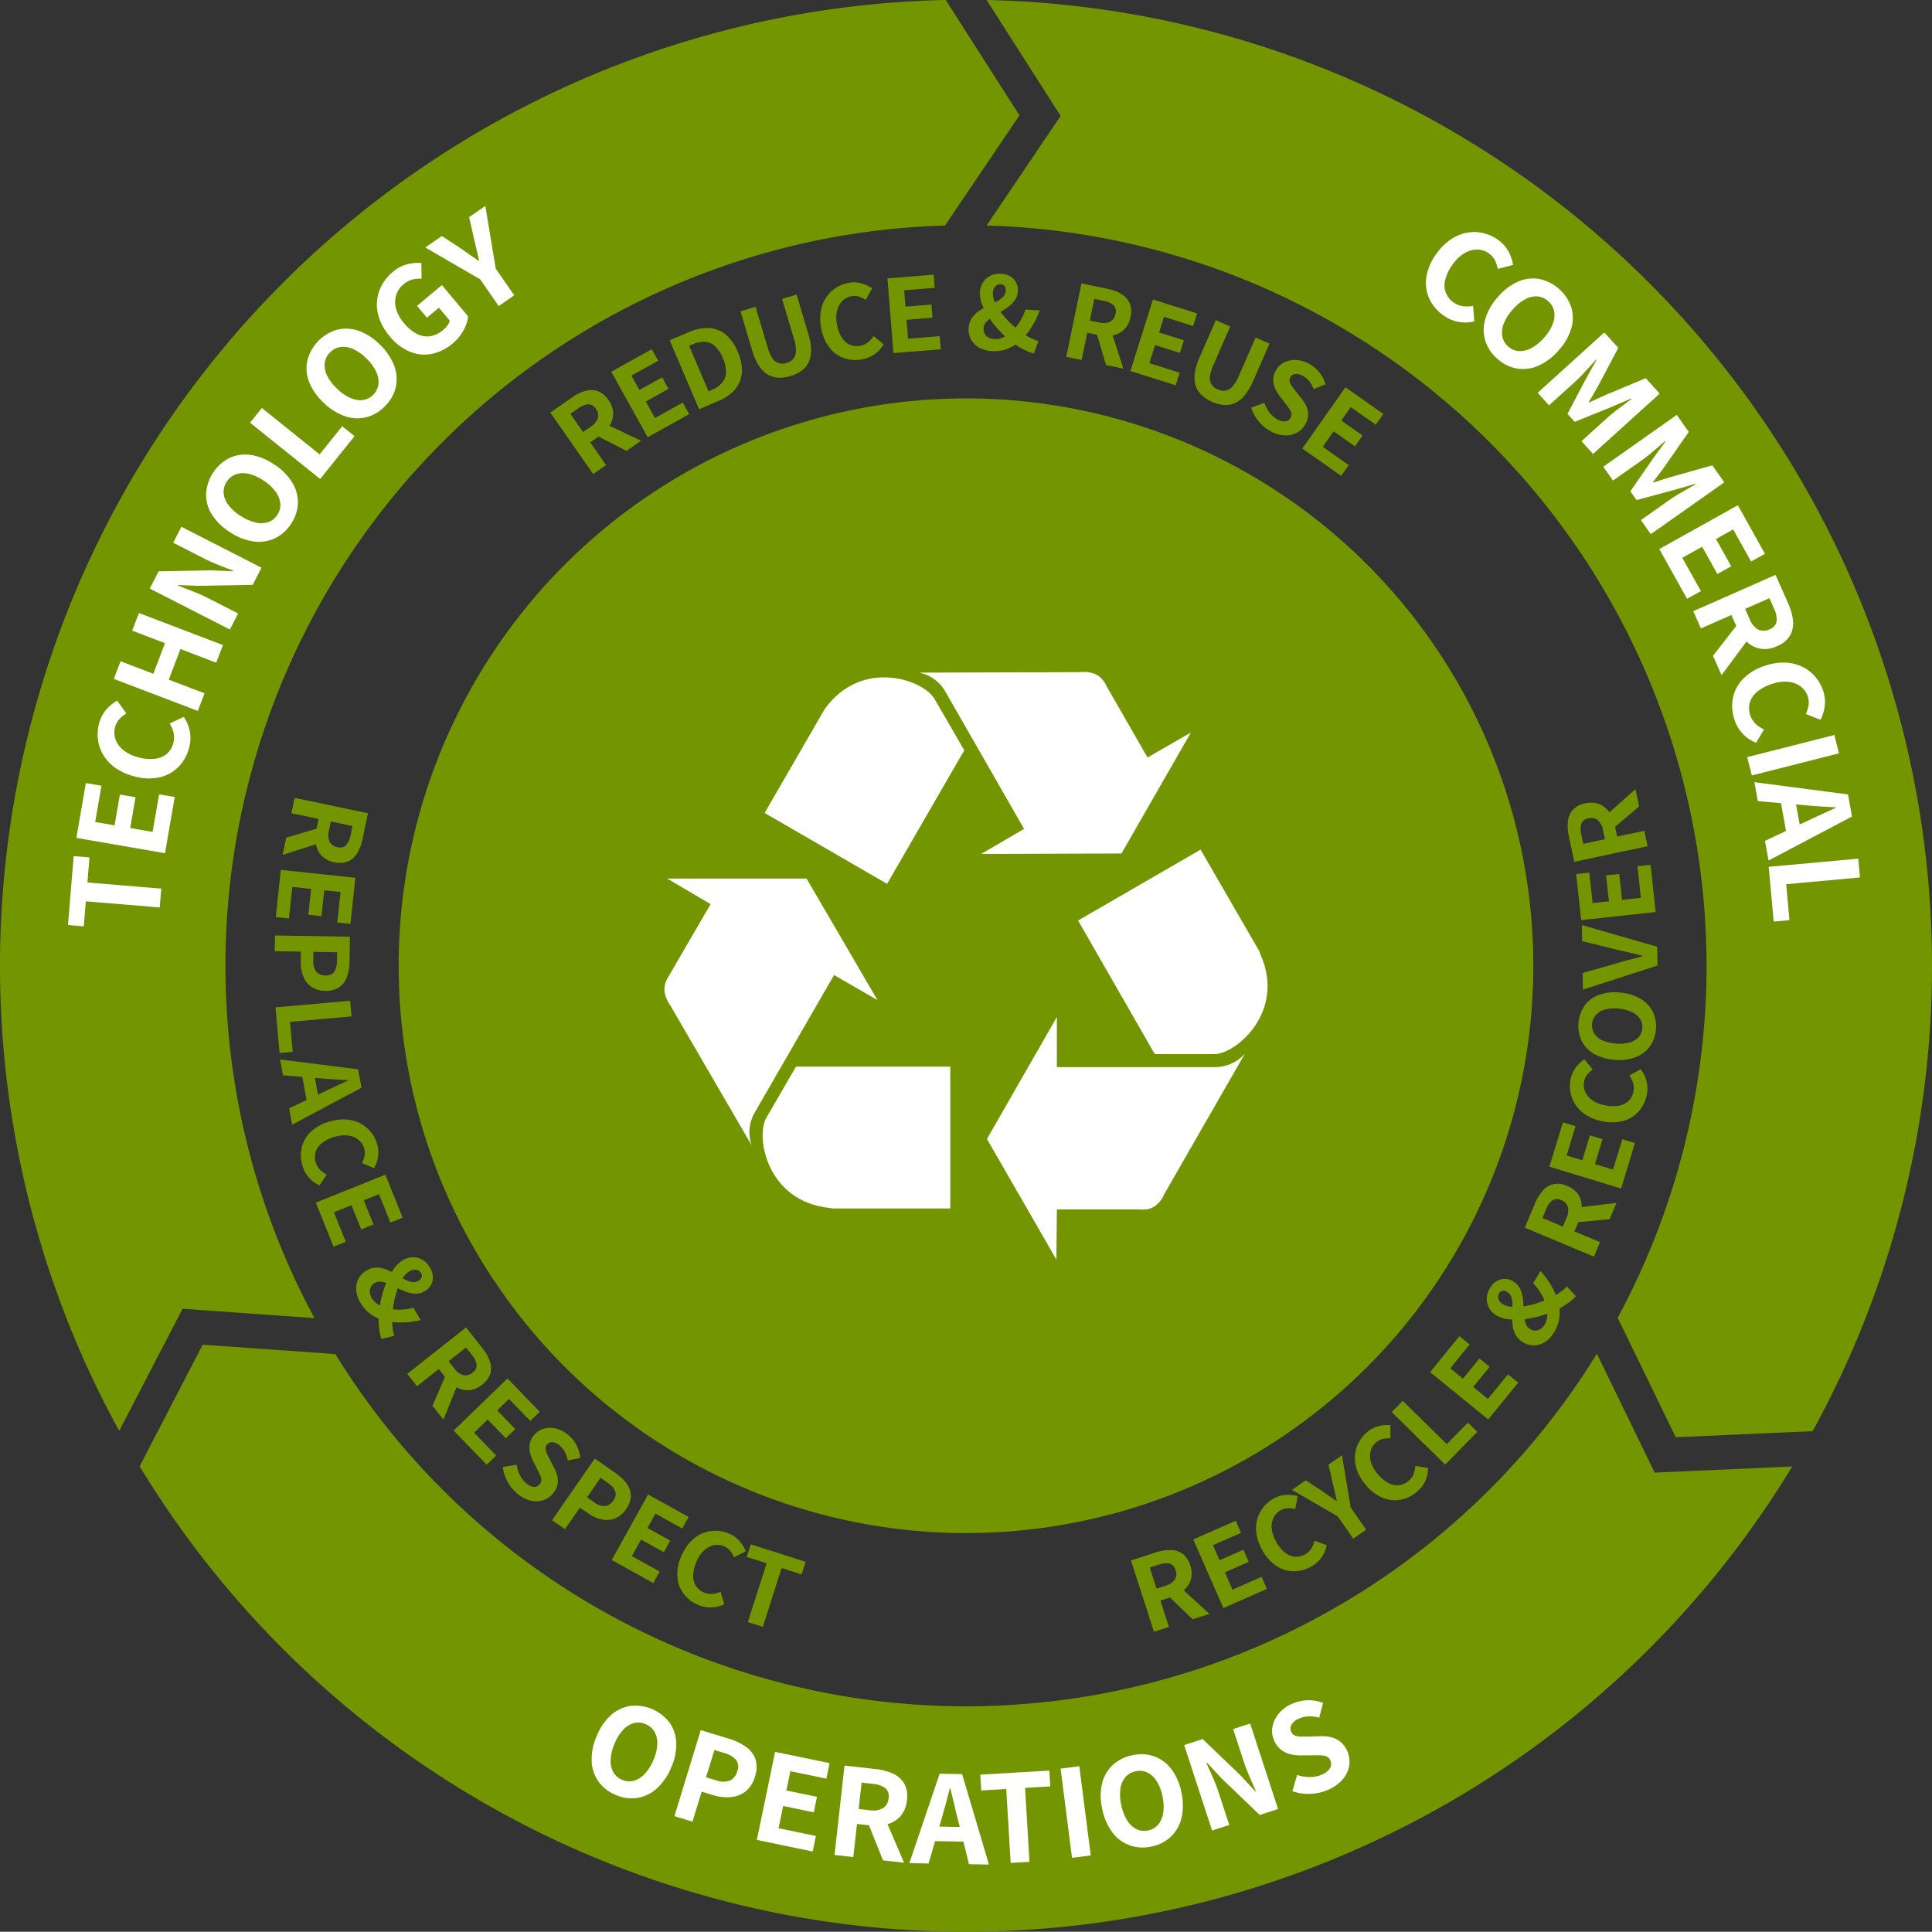
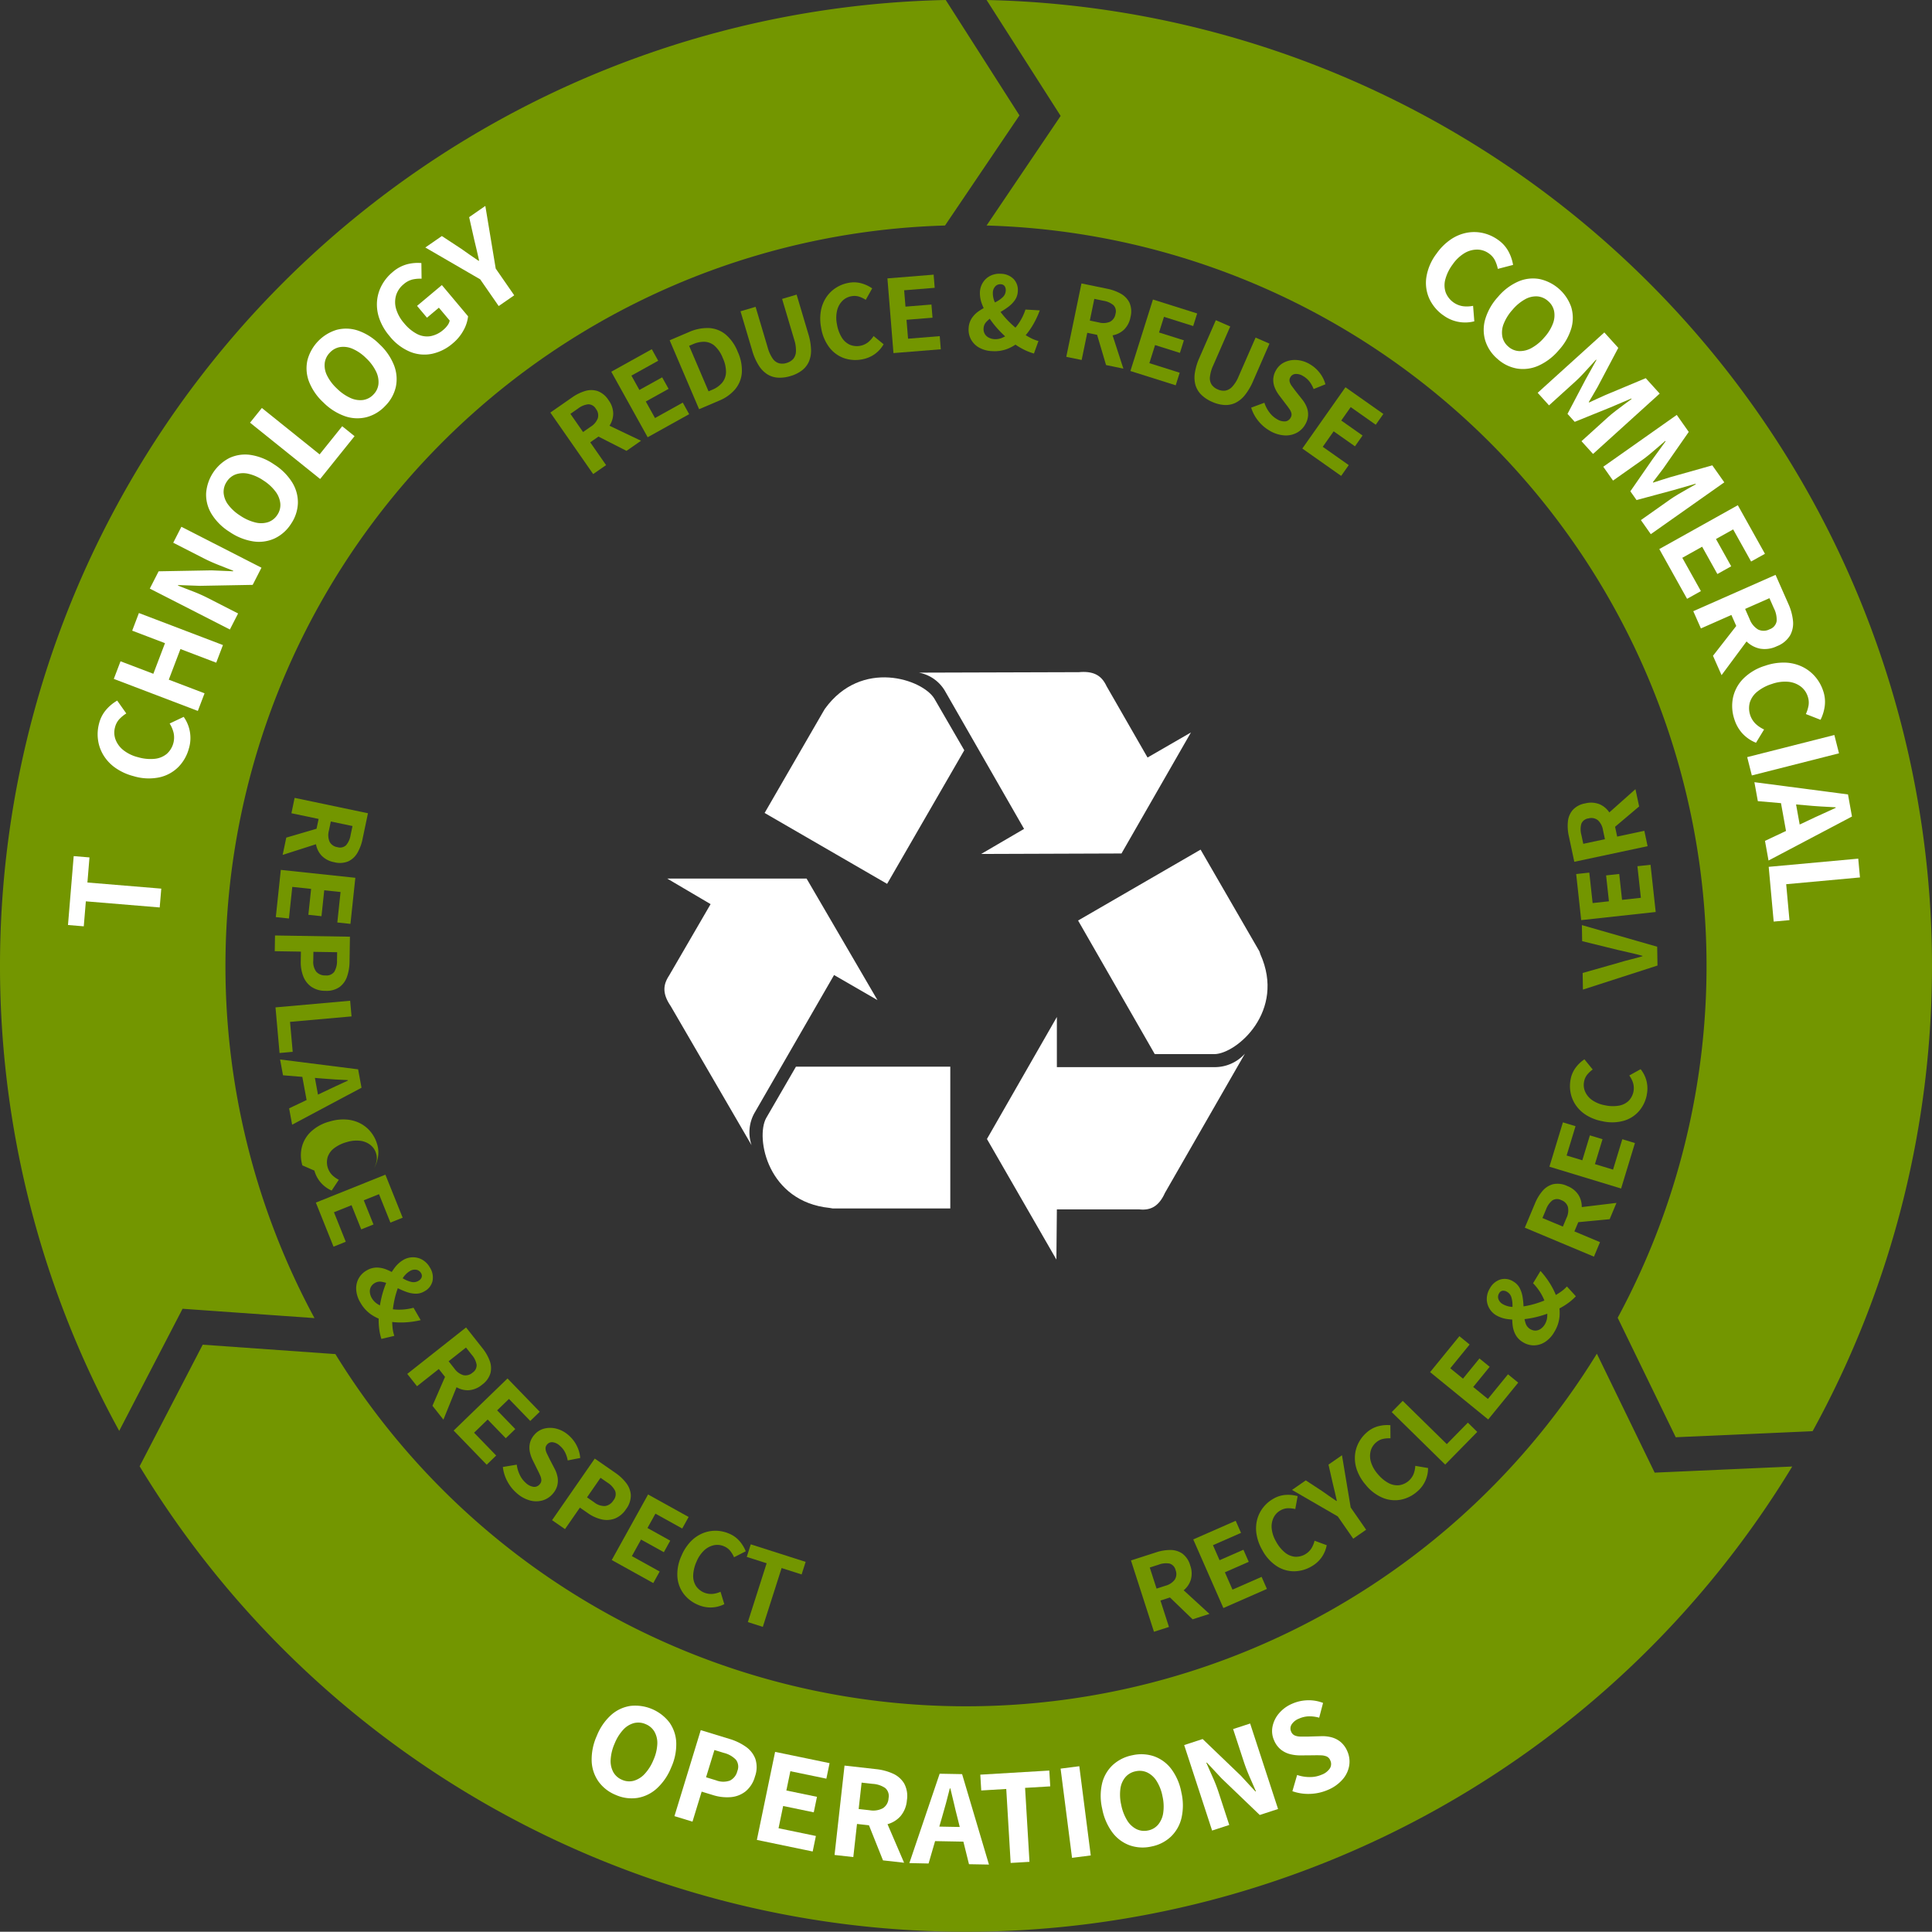
<svg xmlns="http://www.w3.org/2000/svg" width="327.001" height="326.958" viewBox="0 0 327.001 326.958">
  <rect x="0" y="0" width="327.001" height="326.958" fill="#333333" stroke="none" />
  <g id="Group_7090" data-name="Group 7090" transform="translate(-679 -4283.702)">
    <g id="Group_6997" data-name="Group 6997" transform="translate(679 4283.702)">
      <path id="Path_10537" data-name="Path 10537" d="M313.76,148.949,301.224,167.5A125.378,125.378,0,0,1,408.041,352.371l9.827,20.219,23.17-1.029A163.531,163.531,0,0,0,301.227,129.331Z" transform="translate(-134.241 -129.33)" fill="#739600" />
      <path id="Path_10538" data-name="Path 10538" d="M160.187,350.845l22.328,1.582A125.379,125.379,0,0,1,289.234,167.5l12.6-18.64L289.356,129.33A163.532,163.532,0,0,0,149.462,371.514Z" transform="translate(-129.286 -129.33)" fill="#739600" />
      <path id="Path_10539" data-name="Path 10539" d="M410.049,385.335l-9.784-20.129a125.364,125.364,0,0,1-213.514.065l-22.455-1.59L153.62,384.258a163.549,163.549,0,0,0,279.71.042Z" transform="translate(-129.987 -136.084)" fill="#739600" />
    </g>
    <g id="Group_6998" data-name="Group 6998" transform="translate(779.134 4571.483)">
      <path id="Path_10540" data-name="Path 10540" d="M236.48,441.7a6.679,6.679,0,0,1-2.923-2.274,6.4,6.4,0,0,1-1.155-3.463,9.679,9.679,0,0,1,.863-4.254,9.445,9.445,0,0,1,2.438-3.549,6.283,6.283,0,0,1,3.266-1.53,7.311,7.311,0,0,1,6.579,2.783,6.3,6.3,0,0,1,1.167,3.4,9.462,9.462,0,0,1-.849,4.222,9.7,9.7,0,0,1-2.451,3.581,6.414,6.414,0,0,1-3.279,1.588A6.618,6.618,0,0,1,236.48,441.7Zm1.081-2.554a2.96,2.96,0,0,0,1.973.151,4.034,4.034,0,0,0,1.847-1.166,7.76,7.76,0,0,0,1.479-2.361,7.439,7.439,0,0,0,.65-2.674,3.875,3.875,0,0,0-.472-2.085,3.03,3.03,0,0,0-1.492-1.289,3.069,3.069,0,0,0-1.986-.183,3.821,3.821,0,0,0-1.814,1.118,7.642,7.642,0,0,0-1.455,2.334,7.891,7.891,0,0,0-.674,2.7,3.945,3.945,0,0,0,.439,2.134A2.987,2.987,0,0,0,237.561,439.142Z" transform="translate(-232.392 -425.677)" fill="#fff" />
      <path id="Path_10541" data-name="Path 10541" d="M246.828,445.41l4.451-14.556,4.859,1.486a9.476,9.476,0,0,1,2.765,1.321,4.405,4.405,0,0,1,1.622,2.068,4.6,4.6,0,0,1-.069,2.977,4.906,4.906,0,0,1-1.6,2.521,4.652,4.652,0,0,1-2.527.97,7.925,7.925,0,0,1-3-.356l-1.895-.579-1.553,5.082Zm5.35-6.579,1.695.519a3.35,3.35,0,0,0,2.338.044,2.383,2.383,0,0,0,1.258-1.6,1.958,1.958,0,0,0-.228-1.922,4.21,4.21,0,0,0-2.046-1.163l-1.6-.49Z" transform="translate(-232.808 -425.801)" fill="#fff" />
      <path id="Path_10542" data-name="Path 10542" d="M261.191,449.544l3.087-14.9,9.22,1.908-.543,2.626-6.094-1.263-.677,3.264,5.181,1.073-.543,2.624-5.181-1.073-.78,3.766,6.322,1.309-.544,2.625Z" transform="translate(-233.222 -425.91)" fill="#fff" />
      <path id="Path_10543" data-name="Path 10543" d="M274.729,452.159l1.69-15.126,5.328.6a9.26,9.26,0,0,1,2.848.752,4.229,4.229,0,0,1,1.912,1.668,4.457,4.457,0,0,1,.467,2.854,4.7,4.7,0,0,1-1.087,2.693,4.531,4.531,0,0,1-2.251,1.366,7.906,7.906,0,0,1-2.952.186l-2.154-.241-.626,5.606Zm4.082-7.775,1.876.209a3.461,3.461,0,0,0,2.232-.349,2.129,2.129,0,0,0,.951-1.688,1.786,1.786,0,0,0-.569-1.73,4.192,4.192,0,0,0-2.114-.7l-1.876-.21Zm4.118,8.692L280.2,446.25l2.446-1.742,3.854,8.967Z" transform="translate(-233.612 -425.979)" fill="#fff" />
      <path id="Path_10544" data-name="Path 10544" d="M287.768,453.577l5.128-15.129,3.8.071,4.545,15.306-3.381-.061-1.953-7.87q-.306-1.17-.6-2.459t-.6-2.5l-.093,0q-.3,1.206-.64,2.482t-.687,2.435l-2.265,7.792Zm3.147-3.742.046-2.47,7.27.134-.046,2.47Z" transform="translate(-233.988 -426.019)" fill="#fff" />
      <path id="Path_10545" data-name="Path 10545" d="M305.268,453.536l-.744-12.519-4.234.252-.159-2.676,11.679-.694.159,2.677-4.258.253.744,12.519Z" transform="translate(-234.344 -426.004)" fill="#fff" />
      <path id="Path_10546" data-name="Path 10546" d="M316.062,452.649l-1.937-15.1,3.168-.406,1.937,15.1Z" transform="translate(-234.748 -425.982)" fill="#fff" />
      <path id="Path_10547" data-name="Path 10547" d="M329.71,450.669a6.673,6.673,0,0,1-3.7-.2,6.4,6.4,0,0,1-2.923-2.185,9.707,9.707,0,0,1-1.716-3.988,9.456,9.456,0,0,1-.021-4.305,6.282,6.282,0,0,1,1.812-3.118,6.817,6.817,0,0,1,3.311-1.646,6.739,6.739,0,0,1,3.682.182,6.32,6.32,0,0,1,2.9,2.131,9.472,9.472,0,0,1,1.709,3.953,9.683,9.683,0,0,1,.028,4.339A6.418,6.418,0,0,1,333,449,6.612,6.612,0,0,1,329.71,450.669Zm-.569-2.714a2.96,2.96,0,0,0,1.707-1,4.03,4.03,0,0,0,.853-2.013,7.727,7.727,0,0,0-.131-2.783,7.436,7.436,0,0,0-.991-2.567A3.866,3.866,0,0,0,329,438.147a3.035,3.035,0,0,0-1.96-.209,3.077,3.077,0,0,0-1.735.983,3.8,3.8,0,0,0-.853,1.953,7.644,7.644,0,0,0,.134,2.747,7.936,7.936,0,0,0,.987,2.6,3.949,3.949,0,0,0,1.577,1.5A3,3,0,0,0,329.141,447.954Z" transform="translate(-234.949 -425.922)" fill="#fff" />
      <path id="Path_10548" data-name="Path 10548" d="M340.389,447.816l-4.726-14.469,3.124-1.021,6.463,6.2,2.468,2.676.089-.028q-.488-1.116-1.069-2.447t-.993-2.593l-1.8-5.494,2.881-.941,4.726,14.469-3.1,1.013-6.463-6.2-2.49-2.668-.089.028q.5,1.138,1.081,2.443a25.591,25.591,0,0,1,.99,2.544l1.81,5.54Z" transform="translate(-235.368 -425.767)" fill="#fff" />
      <path id="Path_10549" data-name="Path 10549" d="M360.433,440.817a8.224,8.224,0,0,1-2.95.673,8.008,8.008,0,0,1-3.062-.449l.8-2.747a6.6,6.6,0,0,0,2.153.352,4.949,4.949,0,0,0,2-.4,2.871,2.871,0,0,0,1.405-1.09,1.408,1.408,0,0,0,.051-1.332,1.2,1.2,0,0,0-.61-.662,2.669,2.669,0,0,0-.951-.193q-.556-.022-1.289-.006l-2.181.017a6.987,6.987,0,0,1-1.7-.193,4.177,4.177,0,0,1-1.595-.763,3.912,3.912,0,0,1-1.18-1.582,3.859,3.859,0,0,1-.271-2.324,4.931,4.931,0,0,1,1.081-2.233,5.988,5.988,0,0,1,2.263-1.657,6.891,6.891,0,0,1,2.585-.577,6.622,6.622,0,0,1,2.629.448l-.656,2.5a6.06,6.06,0,0,0-1.757-.233,4.471,4.471,0,0,0-1.685.4,2.591,2.591,0,0,0-1.217.967,1.264,1.264,0,0,0-.082,1.233,1.184,1.184,0,0,0,.616.646,2.561,2.561,0,0,0,1.008.181q.6,0,1.31,0l2.111-.063a6.016,6.016,0,0,1,1.847.206,4.057,4.057,0,0,1,1.511.8,4.168,4.168,0,0,1,1.1,1.541,4.3,4.3,0,0,1,.325,2.39A4.721,4.721,0,0,1,362.959,439,6.713,6.713,0,0,1,360.433,440.817Z" transform="translate(-235.81 -425.651)" fill="#fff" />
    </g>
    <g id="Group_6999" data-name="Group 6999" transform="translate(772.152 4330.037)">
      <path id="Path_10550" data-name="Path 10550" d="M232.448,211.528,225.2,201.117l3.667-2.551a7.678,7.678,0,0,1,2.2-1.092,3.521,3.521,0,0,1,2.114,0,3.713,3.713,0,0,1,1.86,1.533,3.919,3.919,0,0,1,.8,2.284,3.787,3.787,0,0,1-.661,2.094,6.614,6.614,0,0,1-1.749,1.737l-1.483,1.031,2.686,3.858Zm-1.711-7.116,1.292-.9a2.884,2.884,0,0,0,1.207-1.444,1.773,1.773,0,0,0-.33-1.58,1.486,1.486,0,0,0-1.306-.77,3.484,3.484,0,0,0-1.712.718l-1.292.9Zm7.355,3.187-5.46-2.779.576-2.436,7.338,3.506Z" transform="translate(-225.202 -177.624)" fill="#739600" />
      <path id="Path_10551" data-name="Path 10551" d="M241.976,205.09,235.816,194l6.859-3.811,1.085,1.953-4.533,2.518,1.349,2.428,3.855-2.14,1.085,1.952-3.855,2.141,1.557,2.8,4.7-2.613L249,201.185Z" transform="translate(-225.508 -177.419)" fill="#739600" />
      <path id="Path_10552" data-name="Path 10552" d="M250.975,200.238l-4.981-11.665,3.233-1.381a7.7,7.7,0,0,1,3.357-.694,4.834,4.834,0,0,1,2.822,1.044,7.293,7.293,0,0,1,2.1,2.959,7.443,7.443,0,0,1,.7,3.588,4.942,4.942,0,0,1-1.142,2.79,7.094,7.094,0,0,1-2.709,1.917Zm1.6-3.028.643-.275a4.312,4.312,0,0,0,1.645-1.167,2.893,2.893,0,0,0,.666-1.752,5.568,5.568,0,0,0-.545-2.439,5.439,5.439,0,0,0-1.377-2.063,2.761,2.761,0,0,0-1.707-.687,4.585,4.585,0,0,0-1.97.409l-.643.275Z" transform="translate(-225.801 -177.312)" fill="#739600" />
      <path id="Path_10553" data-name="Path 10553" d="M266.788,194.46a6.014,6.014,0,0,1-2.129.269,3.832,3.832,0,0,1-1.8-.579,4.775,4.775,0,0,1-1.453-1.513,9.874,9.874,0,0,1-1.093-2.512l-1.972-6.627,2.55-.758,2.044,6.87a6.16,6.16,0,0,0,.842,1.876,1.986,1.986,0,0,0,1.07.806,2.327,2.327,0,0,0,1.283-.047,2.381,2.381,0,0,0,1.119-.667,2.072,2.072,0,0,0,.474-1.266,5.8,5.8,0,0,0-.3-2.038l-2.043-6.87,2.458-.73,1.971,6.627a10.19,10.19,0,0,1,.468,2.7,4.7,4.7,0,0,1-.381,2.059,3.854,3.854,0,0,1-1.185,1.466A5.913,5.913,0,0,1,266.788,194.46Z" transform="translate(-226.157 -177.145)" fill="#739600" />
      <path id="Path_10554" data-name="Path 10554" d="M279.3,191.573a5.911,5.911,0,0,1-3.017-.2,5.4,5.4,0,0,1-2.475-1.781,7.355,7.355,0,0,1-1.422-3.375,7.887,7.887,0,0,1-.043-2.845,6.037,6.037,0,0,1,.9-2.285,5.618,5.618,0,0,1,1.64-1.62,5.846,5.846,0,0,1,2.146-.844,4.7,4.7,0,0,1,2.239.1,6.035,6.035,0,0,1,1.761.835l-1.09,1.936a5,5,0,0,0-1.145-.543,2.637,2.637,0,0,0-1.295-.061,2.825,2.825,0,0,0-1.533.8,3.469,3.469,0,0,0-.886,1.641,5.435,5.435,0,0,0-.017,2.3,6.172,6.172,0,0,0,.8,2.215,3.172,3.172,0,0,0,1.361,1.243,3.1,3.1,0,0,0,3.1-.406,4.467,4.467,0,0,0,.943-1.059l1.693,1.39a5.252,5.252,0,0,1-1.529,1.689A5.312,5.312,0,0,1,279.3,191.573Z" transform="translate(-226.557 -177.083)" fill="#739600" />
      <path id="Path_10555" data-name="Path 10555" d="M284.966,190.472l-1.023-12.643,7.822-.632.18,2.227-5.17.418L287,182.61l4.395-.355.181,2.226-4.4.355.259,3.2,5.362-.434.181,2.226Z" transform="translate(-226.895 -177.045)" fill="#739600" />
      <path id="Path_10556" data-name="Path 10556" d="M302.056,190.133a4.808,4.808,0,0,1-2.241-.626,3.532,3.532,0,0,1-1.34-1.391,3.462,3.462,0,0,1-.38-1.832,3.371,3.371,0,0,1,.526-1.71,4.41,4.41,0,0,1,1.167-1.188,10.682,10.682,0,0,1,1.481-.859q.779-.371,1.472-.731a4.7,4.7,0,0,0,1.146-.809,1.6,1.6,0,0,0,.489-1.071,1.209,1.209,0,0,0-.178-.769.839.839,0,0,0-.693-.332,1.128,1.128,0,0,0-.886.348,1.581,1.581,0,0,0-.422,1.075,3.568,3.568,0,0,0,.36,1.674,9.188,9.188,0,0,0,1.12,1.826,15.2,15.2,0,0,0,1.61,1.767A17.855,17.855,0,0,0,307.1,187a12.111,12.111,0,0,0,1.474.9,6.386,6.386,0,0,0,1.341.525l-.765,2.115a9.638,9.638,0,0,1-1.853-.739,12.74,12.74,0,0,1-1.885-1.208,18.133,18.133,0,0,1-2.117-1.923,16.324,16.324,0,0,1-1.758-2.212,11.116,11.116,0,0,1-1.174-2.267,5.118,5.118,0,0,1-.355-2.083,3.256,3.256,0,0,1,.511-1.595,3.139,3.139,0,0,1,1.242-1.125,3.449,3.449,0,0,1,1.809-.343,3.076,3.076,0,0,1,2.147.892,2.682,2.682,0,0,1,.7,2.093,2.787,2.787,0,0,1-.484,1.461,4.955,4.955,0,0,1-1.077,1.115,12.674,12.674,0,0,1-1.365.9c-.484.277-.936.553-1.362.826a5.156,5.156,0,0,0-1.053.873,1.7,1.7,0,0,0-.45,1.063,1.672,1.672,0,0,0,.189.925,1.589,1.589,0,0,0,.662.642,2.418,2.418,0,0,0,1.026.273,2.923,2.923,0,0,0,1.386-.28,5.59,5.59,0,0,0,1.366-.884,8.257,8.257,0,0,0,1.428-1.678,9.313,9.313,0,0,0,1.032-2.168l2.422.14a15.044,15.044,0,0,1-1.271,2.65,12.763,12.763,0,0,1-1.859,2.363,7.414,7.414,0,0,1-2.174,1.432A6.042,6.042,0,0,1,302.056,190.133Z" transform="translate(-227.302 -177.04)" fill="#739600" />
      <path id="Path_10557" data-name="Path 10557" d="M315.114,191.15l2.568-12.421,4.375.9a7.729,7.729,0,0,1,2.3.844,3.535,3.535,0,0,1,1.459,1.531,3.721,3.721,0,0,1,.168,2.406,3.932,3.932,0,0,1-1.109,2.15,3.784,3.784,0,0,1-1.973.961,6.6,6.6,0,0,1-2.465-.073l-1.77-.366-.951,4.6Zm3.987-6.138,1.541.319a2.893,2.893,0,0,0,1.878-.118,1.776,1.776,0,0,0,.919-1.328,1.489,1.489,0,0,0-.339-1.478,3.486,3.486,0,0,0-1.7-.748l-1.541-.319Zm2.747,7.53-1.741-5.874,2.164-1.259,2.507,7.737Z" transform="translate(-227.793 -177.089)" fill="#739600" />
      <path id="Path_10558" data-name="Path 10558" d="M326.291,193.63l3.814-12.1,7.484,2.36-.672,2.13-4.945-1.559-.836,2.648,4.205,1.327-.671,2.13-4.205-1.326L329.5,192.3l5.132,1.618-.673,2.131Z" transform="translate(-228.115 -177.17)" fill="#739600" />
      <path id="Path_10559" data-name="Path 10559" d="M340.453,198.96a6.024,6.024,0,0,1-1.8-1.168,3.859,3.859,0,0,1-1.005-1.605,4.79,4.79,0,0,1-.133-2.094,9.9,9.9,0,0,1,.786-2.624l2.77-6.336,2.438,1.065-2.871,6.568a6.23,6.23,0,0,0-.567,1.977,1.994,1.994,0,0,0,.3,1.307,2.341,2.341,0,0,0,1.011.792,2.376,2.376,0,0,0,1.285.212,2.07,2.07,0,0,0,1.179-.661,5.79,5.79,0,0,0,1.084-1.752l2.871-6.567,2.348,1.027-2.768,6.336a10.2,10.2,0,0,1-1.383,2.364,4.7,4.7,0,0,1-1.619,1.328,3.861,3.861,0,0,1-1.851.356A5.937,5.937,0,0,1,340.453,198.96Z" transform="translate(-228.437 -177.273)" fill="#739600" />
      <path id="Path_10560" data-name="Path 10560" d="M350.476,204.042a6.83,6.83,0,0,1-1.916-1.638,6.67,6.67,0,0,1-1.223-2.271l2.238-.828a5.471,5.471,0,0,0,.835,1.615,4.117,4.117,0,0,0,1.261,1.142,2.4,2.4,0,0,0,1.428.4,1.176,1.176,0,0,0,.916-.629,1.007,1.007,0,0,0,.139-.737,2.192,2.192,0,0,0-.343-.731q-.262-.385-.636-.865l-1.1-1.45a5.843,5.843,0,0,1-.717-1.235,3.489,3.489,0,0,1-.284-1.446,3.266,3.266,0,0,1,.472-1.575,3.22,3.22,0,0,1,1.421-1.337,4.112,4.112,0,0,1,2.03-.387,4.989,4.989,0,0,1,2.233.69A5.734,5.734,0,0,1,358.9,194.2a5.527,5.527,0,0,1,1.007,1.981l-2,.806a5.1,5.1,0,0,0-.719-1.292,3.723,3.723,0,0,0-1.1-.928,2.16,2.16,0,0,0-1.252-.333,1.05,1.05,0,0,0-.865.558.979.979,0,0,0-.127.732,2.17,2.17,0,0,0,.382.764c.2.268.414.56.653.875l1.093,1.38a5.039,5.039,0,0,1,.78,1.338,3.377,3.377,0,0,1,.216,1.408,3.454,3.454,0,0,1-.485,1.5,3.582,3.582,0,0,1-1.437,1.406,3.946,3.946,0,0,1-2.1.435A5.579,5.579,0,0,1,350.476,204.042Z" transform="translate(-228.722 -177.473)" fill="#739600" />
      <path id="Path_10561" data-name="Path 10561" d="M356.251,207.191l7.3-10.371,6.416,4.518-1.286,1.826-4.24-2.985-1.6,2.271,3.606,2.539-1.286,1.827-3.606-2.539-1.845,2.62,4.4,3.1-1.287,1.826Z" transform="translate(-228.979 -177.61)" fill="#739600" />
    </g>
    <g id="Group_7000" data-name="Group 7000" transform="translate(870.422 4417.272)">
      <path id="Path_10562" data-name="Path 10562" d="M330.281,413.3l-3.892-12.071,4.252-1.371a7.705,7.705,0,0,1,2.42-.4,3.538,3.538,0,0,1,2.025.613,3.727,3.727,0,0,1,1.332,2.009,3.913,3.913,0,0,1,.1,2.417,3.771,3.771,0,0,1-1.242,1.81,6.593,6.593,0,0,1-2.18,1.152l-1.718.555,1.442,4.473Zm.44-7.305,1.5-.484a2.887,2.887,0,0,0,1.576-1.028,1.775,1.775,0,0,0,.145-1.609,1.488,1.488,0,0,0-1.025-1.118,3.481,3.481,0,0,0-1.847.187l-1.5.484Zm6.1,5.195-4.412-4.251,1.262-2.163,6,5.5Z" transform="translate(-326.388 -270.685)" fill="#739600" />
      <path id="Path_10563" data-name="Path 10563" d="M342.343,409.137l-5.1-11.614,7.186-3.154.9,2.046-4.748,2.084,1.116,2.543,4.037-1.772.9,2.046-4.037,1.772,1.289,2.934,4.926-2.163.9,2.045Z" transform="translate(-326.701 -270.538)" fill="#739600" />
      <path id="Path_10564" data-name="Path 10564" d="M357.525,401.987a5.918,5.918,0,0,1-2.918.8,5.417,5.417,0,0,1-2.921-.874,7.357,7.357,0,0,1-2.447-2.723,7.882,7.882,0,0,1-.97-2.675,6.022,6.022,0,0,1,.1-2.453,5.613,5.613,0,0,1,1.021-2.068,5.823,5.823,0,0,1,1.753-1.5,4.707,4.707,0,0,1,2.146-.641,6.016,6.016,0,0,1,1.938.214l-.4,2.184a5.053,5.053,0,0,0-1.259-.137,2.648,2.648,0,0,0-1.244.365,2.812,2.812,0,0,0-1.185,1.259,3.461,3.461,0,0,0-.3,1.841,5.453,5.453,0,0,0,.738,2.181,6.2,6.2,0,0,0,1.477,1.832,3.176,3.176,0,0,0,1.693.73,3.094,3.094,0,0,0,2.8-1.4,4.447,4.447,0,0,0,.545-1.309l2.055.759a5.251,5.251,0,0,1-.893,2.1A5.321,5.321,0,0,1,357.525,401.987Z" transform="translate(-327.016 -270.408)" fill="#739600" />
      <path id="Path_10565" data-name="Path 10565" d="M364.815,397.069,362.2,393.3l-7.745-4.485,2.33-1.616,2.733,1.792q.618.446,1.22.856t1.236.845l.064-.045q-.172-.756-.335-1.47t-.35-1.459l-.723-3.187,2.282-1.583,1.473,8.836L367,395.553Z" transform="translate(-327.197 -270.209)" fill="#739600" />
      <path id="Path_10566" data-name="Path 10566" d="M375.887,389a5.908,5.908,0,0,1-2.719,1.323,5.406,5.406,0,0,1-3.033-.318,7.364,7.364,0,0,1-2.91-2.222,7.9,7.9,0,0,1-1.45-2.447,6.036,6.036,0,0,1-.355-2.43,5.588,5.588,0,0,1,.62-2.221,5.852,5.852,0,0,1,1.443-1.8,4.7,4.7,0,0,1,1.992-1.027,6.037,6.037,0,0,1,1.942-.15l.015,2.221a5.028,5.028,0,0,0-1.262.1,2.638,2.638,0,0,0-1.155.59,2.833,2.833,0,0,0-.932,1.456,3.477,3.477,0,0,0,.047,1.866,5.442,5.442,0,0,0,1.129,2.007,6.207,6.207,0,0,0,1.791,1.526,3.17,3.17,0,0,0,1.8.4,3.107,3.107,0,0,0,2.494-1.894,4.468,4.468,0,0,0,.291-1.388l2.161.366a5.164,5.164,0,0,1-1.907,4.04Z" transform="translate(-327.512 -270.058)" fill="#739600" />
      <path id="Path_10567" data-name="Path 10567" d="M380.88,384.253l-9.051-8.884,1.865-1.9,7.458,7.32,3.565-3.631,1.593,1.565Z" transform="translate(-327.697 -269.936)" fill="#739600" />
      <path id="Path_10568" data-name="Path 10568" d="M388.353,376.293l-9.832-8.013,4.957-6.083,1.732,1.411-3.276,4.021,2.153,1.755,2.785-3.418,1.731,1.41-2.785,3.419,2.485,2.025,3.4-4.171,1.731,1.411Z" transform="translate(-327.89 -269.611)" fill="#739600" />
      <path id="Path_10569" data-name="Path 10569" d="M399.8,361.2a4.787,4.787,0,0,1-1.6,1.688,3.522,3.522,0,0,1-1.856.536,3.469,3.469,0,0,1-1.8-.519,3.368,3.368,0,0,1-1.266-1.265,4.4,4.4,0,0,1-.5-1.588,10.744,10.744,0,0,1-.068-1.708q.034-.864.04-1.644a4.644,4.644,0,0,0-.181-1.391,1.588,1.588,0,0,0-.718-.933,1.208,1.208,0,0,0-.764-.2.837.837,0,0,0-.616.456,1.124,1.124,0,0,0-.106.946,1.572,1.572,0,0,0,.753.875,3.582,3.582,0,0,0,1.65.464,9.209,9.209,0,0,0,2.137-.139,14.842,14.842,0,0,0,2.314-.6,17.725,17.725,0,0,0,2.168-.9,12.121,12.121,0,0,0,1.487-.884,6.232,6.232,0,0,0,1.09-.941l1.515,1.664a9.523,9.523,0,0,1-1.521,1.295,12.451,12.451,0,0,1-1.948,1.1,18.105,18.105,0,0,1-2.688.975,16.319,16.319,0,0,1-2.778.522,11.234,11.234,0,0,1-2.551-.021,5.158,5.158,0,0,1-2.009-.658,3.28,3.28,0,0,1-1.172-1.2,3.154,3.154,0,0,1-.414-1.623,3.459,3.459,0,0,1,.541-1.762,3.077,3.077,0,0,1,1.793-1.481,2.68,2.68,0,0,1,2.175.361,2.8,2.8,0,0,1,1.066,1.109,4.98,4.98,0,0,1,.483,1.472,12.568,12.568,0,0,1,.161,1.63q.029.835.1,1.589a5.135,5.135,0,0,0,.28,1.338,1.772,1.772,0,0,0,1.636,1.161,1.6,1.6,0,0,0,.877-.288,2.423,2.423,0,0,0,.722-.779,2.936,2.936,0,0,0,.4-1.358,5.627,5.627,0,0,0-.146-1.62,8.331,8.331,0,0,0-.815-2.048,9.414,9.414,0,0,0-1.437-1.923l1.256-2.078a15.069,15.069,0,0,1,1.75,2.363,12.786,12.786,0,0,1,1.223,2.747,7.375,7.375,0,0,1,.249,2.59A6.015,6.015,0,0,1,399.8,361.2Z" transform="translate(-328.175 -269.284)" fill="#739600" />
      <path id="Path_10570" data-name="Path 10570" d="M406.727,347.971l-11.7-4.905,1.728-4.12a7.737,7.737,0,0,1,1.27-2.1,3.525,3.525,0,0,1,1.783-1.137,3.714,3.714,0,0,1,2.392.3,3.926,3.926,0,0,1,1.9,1.5,3.774,3.774,0,0,1,.563,2.121,6.574,6.574,0,0,1-.544,2.4l-.7,1.666,4.335,1.818Zm-5.258-5.09.608-1.451a2.887,2.887,0,0,0,.246-1.867,1.772,1.772,0,0,0-1.126-1.158,1.49,1.49,0,0,0-1.517.05,3.483,3.483,0,0,0-1.06,1.524l-.609,1.452Zm7.917-1.251-6.1.58-.82-2.365,8.075-.973Z" transform="translate(-328.366 -268.845)" fill="#739600" />
      <path id="Path_10571" data-name="Path 10571" d="M411.449,336.13l-12.135-3.692,2.284-7.506,2.137.65-1.509,4.962,2.657.808,1.283-4.218,2.138.65L407.02,332l3.065.932,1.568-5.147,2.137.651Z" transform="translate(-328.49 -268.537)" fill="#739600" />
      <path id="Path_10572" data-name="Path 10572" d="M415.9,319.956a5.9,5.9,0,0,1-1.3,2.733,5.4,5.4,0,0,1-2.565,1.649,7.347,7.347,0,0,1-3.66.086,7.881,7.881,0,0,1-2.662-1,6.031,6.031,0,0,1-1.8-1.672,5.6,5.6,0,0,1-.905-2.121,5.836,5.836,0,0,1,0-2.307,4.715,4.715,0,0,1,.912-2.046,6.01,6.01,0,0,1,1.423-1.333l1.4,1.724a5.079,5.079,0,0,0-.925.865,2.645,2.645,0,0,0-.531,1.182,2.82,2.82,0,0,0,.184,1.72,3.474,3.474,0,0,0,1.2,1.427,5.423,5.423,0,0,0,2.137.859,6.152,6.152,0,0,0,2.352.071,3.167,3.167,0,0,0,1.656-.809,3.1,3.1,0,0,0,.761-3.037,4.456,4.456,0,0,0-.64-1.266l1.915-1.065a5.167,5.167,0,0,1,1.038,4.345Z" transform="translate(-328.593 -268.221)" fill="#739600" />
-       <path id="Path_10573" data-name="Path 10573" d="M417.48,308.586a5.567,5.567,0,0,1-1.065,2.9,5.326,5.326,0,0,1-2.456,1.794,8.072,8.072,0,0,1-3.6.392,7.872,7.872,0,0,1-3.435-1.037,5.234,5.234,0,0,1-2.041-2.206,6.1,6.1,0,0,1,.543-5.929,5.252,5.252,0,0,1,2.407-1.787,7.882,7.882,0,0,1,3.567-.4,8.079,8.079,0,0,1,3.465,1.04,5.359,5.359,0,0,1,2.09,2.2A5.513,5.513,0,0,1,417.48,308.586Zm-2.3-.21a2.465,2.465,0,0,0-.38-1.606A3.365,3.365,0,0,0,413.4,305.6a6.5,6.5,0,0,0-2.249-.577,6.221,6.221,0,0,0-2.286.162,3.23,3.23,0,0,0-1.536.9,2.706,2.706,0,0,0-.287,3.134,3.17,3.17,0,0,0,1.347,1.157,6.361,6.361,0,0,0,2.22.564,6.6,6.6,0,0,0,2.316-.149,3.282,3.282,0,0,0,1.582-.889A2.492,2.492,0,0,0,415.178,308.377Z" transform="translate(-328.635 -267.884)" fill="#739600" />
      <path id="Path_10574" data-name="Path 10574" d="M417.77,297.4l-12.62,4.071-.046-2.816,6.034-1.71q1.063-.328,2.04-.567t2.039-.548v-.078q-1.072-.293-2.058-.511t-2.057-.472l-6.085-1.495-.044-2.718,12.744,3.659Z" transform="translate(-328.653 -267.547)" fill="#739600" />
      <path id="Path_10575" data-name="Path 10575" d="M417.438,288.034l-12.609,1.376-.851-7.8,2.221-.242.562,5.155,2.761-.3-.479-4.383,2.22-.243.48,4.383,3.185-.348-.585-5.348,2.221-.242Z" transform="translate(-328.624 -267.244)" fill="#739600" />
      <path id="Path_10576" data-name="Path 10576" d="M416.024,276.515l-12.406,2.642-.93-4.369a7.693,7.693,0,0,1-.154-2.449,3.53,3.53,0,0,1,.816-1.951,3.72,3.72,0,0,1,2.135-1.12,3.914,3.914,0,0,1,2.415.151,3.774,3.774,0,0,1,1.672,1.421,6.562,6.562,0,0,1,.924,2.285l.377,1.767,4.6-.979Zm-7.223-1.183-.328-1.538a2.887,2.887,0,0,0-.862-1.673,1.775,1.775,0,0,0-1.585-.308,1.489,1.489,0,0,0-1.217.905,3.488,3.488,0,0,0,0,1.857l.328,1.539Zm5.79-5.543-4.678,3.956-2.022-1.475,6.077-5.406Z" transform="translate(-328.581 -266.864)" fill="#739600" />
    </g>
-     <circle id="Ellipse_62" data-name="Ellipse 62" cx="96.024" cy="96.024" r="96.024" transform="translate(746.476 4351.135)" fill="#739600" />
    <g id="Group_7001" data-name="Group 7001" transform="translate(920.354 4322.982)">
      <path id="Path_10577" data-name="Path 10577" d="M380.724,183.859a7.091,7.091,0,0,1-2.341-2.776,6.5,6.5,0,0,1-.522-3.622,8.846,8.846,0,0,1,1.731-4.039,9.475,9.475,0,0,1,2.422-2.407,7.234,7.234,0,0,1,2.721-1.128,6.731,6.731,0,0,1,2.766.067,7.034,7.034,0,0,1,2.517,1.152,5.64,5.64,0,0,1,1.781,2.014,7.2,7.2,0,0,1,.744,2.216l-2.579.671a6.036,6.036,0,0,0-.486-1.441,3.153,3.153,0,0,0-1.025-1.168,3.382,3.382,0,0,0-1.969-.657,4.162,4.162,0,0,0-2.157.6,6.539,6.539,0,0,0-2,1.9,7.44,7.44,0,0,0-1.249,2.533,3.8,3.8,0,0,0,.059,2.211,3.724,3.724,0,0,0,2.937,2.343,5.339,5.339,0,0,0,1.7-.068l.21,2.621a6.2,6.2,0,0,1-5.26-1.03Z" transform="translate(-377.802 -169.777)" fill="#fff" />
      <path id="Path_10578" data-name="Path 10578" d="M390.193,191.475a6.681,6.681,0,0,1-2.061-3.078,6.378,6.378,0,0,1-.009-3.649,9.668,9.668,0,0,1,2.155-3.768,9.451,9.451,0,0,1,3.429-2.6,6.272,6.272,0,0,1,3.58-.426,7.307,7.307,0,0,1,5.374,4.709,6.313,6.313,0,0,1,.039,3.6A9.464,9.464,0,0,1,400.567,190a9.683,9.683,0,0,1-3.452,2.63,6.416,6.416,0,0,1-3.611.478A6.623,6.623,0,0,1,390.193,191.475Zm1.829-2.086a2.951,2.951,0,0,0,1.825.763,4.027,4.027,0,0,0,2.121-.527,7.767,7.767,0,0,0,2.146-1.777,7.444,7.444,0,0,0,1.456-2.334,3.876,3.876,0,0,0,.207-2.128,3.032,3.032,0,0,0-1.011-1.693,3.08,3.08,0,0,0-1.829-.8,3.808,3.808,0,0,0-2.073.492,7.591,7.591,0,0,0-2.113,1.758,7.911,7.911,0,0,0-1.49,2.352,3.949,3.949,0,0,0-.252,2.164A2.978,2.978,0,0,0,392.022,189.389Z" transform="translate(-378.091 -170.009)" fill="#fff" />
      <path id="Path_10579" data-name="Path 10579" d="M397.268,197.485l11.282-10.216,2.362,2.61-3.478,6.576q-.345.626-.74,1.284t-.775,1.314l.062.07q.692-.313,1.386-.641c.462-.219.911-.422,1.35-.61l6.842-2.862,2.362,2.609-11.282,10.217-1.956-2.16,4.475-4.052q.536-.485,1.248-1.036t1.448-1.092q.737-.54,1.32-.974l-.063-.069-3.473,1.478-6.1,2.47-1.221-1.348,3.061-5.821,1.83-3.292-.063-.069q-.488.538-1.1,1.216t-1.229,1.333c-.413.437-.8.817-1.155,1.139l-4.474,4.053Z" transform="translate(-378.363 -170.281)" fill="#fff" />
      <path id="Path_10580" data-name="Path 10580" d="M408.7,210.413l12.439-8.772,2.029,2.877-4.251,6.106q-.418.581-.891,1.184t-.928,1.211l.053.077q.724-.226,1.452-.468t1.415-.441l7.138-2.011,2.029,2.877-12.439,8.772-1.678-2.381L420,215.963q.59-.417,1.365-.877t1.569-.907q.8-.449,1.428-.807l-.053-.077-3.626,1.046-6.351,1.712-1.048-1.486,3.745-5.408,2.216-3.046-.054-.077q-.551.475-1.238,1.074t-1.383,1.174q-.693.574-1.284.991l-4.934,3.48Z" transform="translate(-378.692 -170.695)" fill="#fff" />
      <path id="Path_10581" data-name="Path 10581" d="M418.465,224.8l13.29-7.42,4.591,8.222L434,226.908l-3.034-5.434-2.91,1.625,2.578,4.619-2.341,1.307-2.578-4.62-3.358,1.874,3.148,5.638-2.341,1.306Z" transform="translate(-378.973 -171.149)" fill="#fff" />
      <path id="Path_10582" data-name="Path 10582" d="M424.388,235.667l13.922-6.151,2.166,4.9a9.276,9.276,0,0,1,.784,2.84,4.24,4.24,0,0,1-.479,2.492,4.464,4.464,0,0,1-2.233,1.839,4.708,4.708,0,0,1-2.874.417,4.534,4.534,0,0,1-2.314-1.259,7.873,7.873,0,0,1-1.646-2.458l-.877-1.982-5.159,2.279Zm3.333,7.547,4.525-5.8,2.738,1.237-5.812,7.841Zm5.441-7.933.762,1.727a3.471,3.471,0,0,0,1.425,1.753,2.128,2.128,0,0,0,1.937-.027,1.786,1.786,0,0,0,1.208-1.363,4.184,4.184,0,0,0-.454-2.181l-.763-1.727Z" transform="translate(-379.144 -171.498)" fill="#fff" />
      <path id="Path_10583" data-name="Path 10583" d="M431.551,254.451a7.1,7.1,0,0,1-.265-3.62,6.487,6.487,0,0,1,1.7-3.24,8.834,8.834,0,0,1,3.771-2.255,9.483,9.483,0,0,1,3.372-.527,7.221,7.221,0,0,1,2.867.684,6.732,6.732,0,0,1,2.2,1.677,7.023,7.023,0,0,1,1.364,2.409,5.649,5.649,0,0,1,.259,2.677,7.251,7.251,0,0,1-.7,2.232l-2.481-.971a6.1,6.1,0,0,0,.453-1.451,3.173,3.173,0,0,0-.145-1.548,3.383,3.383,0,0,0-1.209-1.686,4.158,4.158,0,0,0-2.1-.779,6.539,6.539,0,0,0-2.739.367,7.436,7.436,0,0,0-2.5,1.318,3.8,3.8,0,0,0-1.249,1.826,3.719,3.719,0,0,0,1,3.621,5.345,5.345,0,0,0,1.417.943l-1.368,2.244a6.293,6.293,0,0,1-2.263-1.533A6.379,6.379,0,0,1,431.551,254.451Z" transform="translate(-379.339 -171.939)" fill="#fff" />
      <path id="Path_10584" data-name="Path 10584" d="M433.783,261.17l14.753-3.744.785,3.1-14.752,3.744Z" transform="translate(-379.415 -172.303)" fill="#fff" />
      <path id="Path_10585" data-name="Path 10585" d="M435.039,265.649l15.84,2.072.673,3.739-14.123,7.448-.6-3.326,7.335-3.454q1.088-.527,2.295-1.064t2.341-1.073l-.018-.092q-1.241-.06-2.559-.142t-2.522-.2l-8.083-.7ZM439.324,268l2.432-.438,1.29,7.157-2.432.438Z" transform="translate(-379.451 -172.54)" fill="#fff" />
      <path id="Path_10586" data-name="Path 10586" d="M437.53,280.36l15.157-1.386.291,3.181L440.49,283.3l.555,6.082-2.67.244Z" transform="translate(-379.523 -172.924)" fill="#fff" />
    </g>
    <g id="Group_7002" data-name="Group 7002" transform="translate(690.511 4318.558)">
      <path id="Path_10587" data-name="Path 10587" d="M156.657,287.221l-12.5-1.035-.351,4.228-2.672-.22.966-11.661,2.671.22L144.424,283l12.5,1.035Z" transform="translate(-141.138 -168.486)" fill="#fff" />
-       <path id="Path_10588" data-name="Path 10588" d="M157.6,277.675l-15-2.594,1.6-9.279,2.642.456-1.061,6.133,3.285.568.9-5.214,2.642.457-.9,5.213,3.791.656,1.1-6.362,2.641.457Z" transform="translate(-141.18 -168.12)" fill="#fff" />
      <path id="Path_10589" data-name="Path 10589" d="M161.762,259.47a7.09,7.09,0,0,1-1.769,3.17,6.5,6.5,0,0,1-3.2,1.77,8.833,8.833,0,0,1-4.39-.189,9.485,9.485,0,0,1-3.108-1.415,7.21,7.21,0,0,1-2.017-2.147,6.716,6.716,0,0,1-.916-2.611,7.013,7.013,0,0,1,.187-2.762,5.627,5.627,0,0,1,1.255-2.377,7.2,7.2,0,0,1,1.809-1.481l1.539,2.175a6.058,6.058,0,0,0-1.176.963,3.15,3.15,0,0,0-.73,1.372,3.375,3.375,0,0,0,.083,2.073,4.167,4.167,0,0,0,1.325,1.8,6.534,6.534,0,0,0,2.489,1.2,7.42,7.42,0,0,0,2.811.273,3.807,3.807,0,0,0,2.048-.837,3.725,3.725,0,0,0,1.154-3.576,5.34,5.34,0,0,0-.665-1.566l2.377-1.123a6.192,6.192,0,0,1,.9,5.284Z" transform="translate(-141.287 -167.705)" fill="#fff" />
      <path id="Path_10590" data-name="Path 10590" d="M163.343,252.737l-14.223-5.42,1.137-2.983,5.553,2.116,1.975-5.183-5.553-2.116,1.136-2.984,14.223,5.42-1.137,2.984-6.055-2.308-1.974,5.184,6.055,2.308Z" transform="translate(-141.368 -167.265)" fill="#fff" />
      <path id="Path_10591" data-name="Path 10591" d="M168.948,238.523,155.393,231.6l1.495-2.927,8.956-.162,3.636.156.043-.084-2.483-.98q-1.35-.533-2.534-1.137l-5.147-2.629,1.378-2.7,13.555,6.924-1.485,2.906-8.955.163L160.2,231l-.042.083q1.152.459,2.488.97a25.889,25.889,0,0,1,2.5,1.105l5.189,2.65Z" transform="translate(-141.549 -166.832)" fill="#fff" />
      <path id="Path_10592" data-name="Path 10592" d="M179.583,220.27a6.68,6.68,0,0,1-2.761,2.467,6.391,6.391,0,0,1-3.614.515,9.683,9.683,0,0,1-4.029-1.612,9.452,9.452,0,0,1-3.054-3.036,6.271,6.271,0,0,1-.918-3.487,7.309,7.309,0,0,1,3.919-5.974,6.309,6.309,0,0,1,3.558-.537,9.445,9.445,0,0,1,4,1.594,9.689,9.689,0,0,1,3.083,3.054,6.416,6.416,0,0,1,.973,3.509A6.62,6.62,0,0,1,179.583,220.27Zm-2.318-1.522a2.964,2.964,0,0,0,.5-1.914,4.032,4.032,0,0,0-.817-2.027,7.749,7.749,0,0,0-2.057-1.879,7.454,7.454,0,0,0-2.513-1.12,3.884,3.884,0,0,0-2.136.09,3.032,3.032,0,0,0-1.536,1.236,3.065,3.065,0,0,0-.535,1.921,3.8,3.8,0,0,0,.774,1.985,7.62,7.62,0,0,0,2.034,1.85,7.919,7.919,0,0,0,2.537,1.148,3.95,3.95,0,0,0,2.178-.048A2.994,2.994,0,0,0,177.265,218.748Z" transform="translate(-141.831 -166.47)" fill="#fff" />
      <path id="Path_10593" data-name="Path 10593" d="M184.728,212.454l-11.867-9.532,2-2.489,9.777,7.853,3.824-4.762,2.09,1.679Z" transform="translate(-142.052 -166.236)" fill="#fff" />
      <path id="Path_10594" data-name="Path 10594" d="M196.033,199.677a6.672,6.672,0,0,1-3.171,1.913,6.4,6.4,0,0,1-3.646-.164,9.7,9.7,0,0,1-3.661-2.332,9.454,9.454,0,0,1-2.439-3.549,6.283,6.283,0,0,1-.255-3.6,7.309,7.309,0,0,1,4.959-5.142,6.314,6.314,0,0,1,3.6.132,9.459,9.459,0,0,1,3.635,2.308,9.685,9.685,0,0,1,2.464,3.573,6.432,6.432,0,0,1,.306,3.629A6.612,6.612,0,0,1,196.033,199.677Zm-2-1.925a2.958,2.958,0,0,0,.85-1.787,4.036,4.036,0,0,0-.426-2.143,7.743,7.743,0,0,0-1.673-2.228,7.478,7.478,0,0,0-2.262-1.567,3.881,3.881,0,0,0-2.115-.307,3.028,3.028,0,0,0-1.739.93,3.067,3.067,0,0,0-.882,1.788,3.8,3.8,0,0,0,.392,2.095,7.638,7.638,0,0,0,1.656,2.195,7.912,7.912,0,0,0,2.279,1.6,3.955,3.955,0,0,0,2.149.356A2.991,2.991,0,0,0,194.036,197.752Z" transform="translate(-142.336 -165.837)" fill="#fff" />
      <path id="Path_10595" data-name="Path 10595" d="M207.782,188.79a7.891,7.891,0,0,1-3.454,1.74,6.408,6.408,0,0,1-3.71-.324,8.746,8.746,0,0,1-3.5-2.663,9.307,9.307,0,0,1-1.728-2.948,7.2,7.2,0,0,1-.4-2.938,6.889,6.889,0,0,1,.791-2.7,7.528,7.528,0,0,1,1.834-2.239,6.148,6.148,0,0,1,2.543-1.358,7.171,7.171,0,0,1,2.341-.185l.033,2.65a5.737,5.737,0,0,0-1.534.131,3.612,3.612,0,0,0-1.51.811,3.883,3.883,0,0,0-1.272,1.873,4.09,4.09,0,0,0,0,2.283,6.428,6.428,0,0,0,1.344,2.417,7.129,7.129,0,0,0,2.166,1.819,3.71,3.71,0,0,0,2.256.4,4.568,4.568,0,0,0,2.264-1.109,3.913,3.913,0,0,0,.686-.743,1.994,1.994,0,0,0,.36-.8l-1.829-2.177-2.017,1.693-1.678-2,4.2-3.521,4.435,5.285a6.25,6.25,0,0,1-.75,2.334A7.555,7.555,0,0,1,207.782,188.79Z" transform="translate(-142.689 -165.507)" fill="#fff" />
      <path id="Path_10596" data-name="Path 10596" d="M215.827,182.166l-3.131-4.522-9.288-5.391,2.8-1.937,3.277,2.153q.739.538,1.463,1.028t1.483,1.015l.076-.053q-.2-.908-.4-1.765c-.13-.571-.271-1.154-.419-1.751l-.862-3.825,2.74-1.9,1.758,10.605,3.131,4.523Z" transform="translate(-142.932 -165.221)" fill="#fff" />
    </g>
    <g id="Group_7003" data-name="Group 7003" transform="translate(725.504 4418.744)">
      <path id="Path_10597" data-name="Path 10597" d="M179.16,275.108l5.88-1.723,1.252,2.168-7.746,2.482Zm1.413-6.729,12.413,2.606-.918,4.372a7.722,7.722,0,0,1-.851,2.3,3.544,3.544,0,0,1-1.535,1.454,3.718,3.718,0,0,1-2.4.159,3.922,3.922,0,0,1-2.148-1.116,3.785,3.785,0,0,1-.955-1.976,6.6,6.6,0,0,1,.081-2.464l.372-1.768-4.6-.965Zm6.125,4-.323,1.54a2.894,2.894,0,0,0,.112,1.879,1.774,1.774,0,0,0,1.325.924,1.49,1.49,0,0,0,1.479-.335,3.488,3.488,0,0,0,.754-1.7l.323-1.539Z" transform="translate(-177.21 -268.379)" fill="#739600" />
      <path id="Path_10598" data-name="Path 10598" d="M178.2,280.932l12.613,1.338-.828,7.8-2.221-.236.548-5.157-2.762-.293-.465,4.385-2.222-.236.466-4.385-3.187-.338-.567,5.35-2.221-.236Z" transform="translate(-177.175 -268.741)" fill="#739600" />
      <path id="Path_10599" data-name="Path 10599" d="M177.213,292.363l12.682.206-.068,4.234a7.906,7.906,0,0,1-.42,2.517,3.685,3.685,0,0,1-1.282,1.777,3.851,3.851,0,0,1-2.4.632,4.1,4.1,0,0,1-2.387-.7,3.877,3.877,0,0,1-1.361-1.8,6.621,6.621,0,0,1-.406-2.483l.026-1.651-4.428-.072Zm6.5,2.767-.024,1.476a2.792,2.792,0,0,0,.5,1.883,1.99,1.99,0,0,0,1.572.637,1.634,1.634,0,0,0,1.487-.626,3.5,3.5,0,0,0,.458-1.906l.022-1.4Z" transform="translate(-177.17 -269.07)" fill="#739600" />
      <path id="Path_10600" data-name="Path 10600" d="M177.3,304.86l12.634-1.123.236,2.65-10.409.925.45,5.07-2.225.2Z" transform="translate(-177.174 -269.398)" fill="#739600" />
      <path id="Path_10601" data-name="Path 10601" d="M178.1,313.972l13.206,1.668.575,3.114-11.743,6.258-.512-2.77,6.1-2.9q.9-.444,1.908-.9t1.946-.9l-.014-.078q-1.036-.045-2.134-.109t-2.1-.154l-6.739-.553Zm3.579,1.946,2.025-.374,1.1,5.96-2.025.373Z" transform="translate(-177.197 -269.693)" fill="#739600" />
-       <path id="Path_10602" data-name="Path 10602" d="M181.976,332.2a5.9,5.9,0,0,1-.107-3.023,5.405,5.405,0,0,1,1.518-2.645,7.36,7.36,0,0,1,3.211-1.76,7.881,7.881,0,0,1,2.825-.333,6.021,6.021,0,0,1,2.366.658,5.6,5.6,0,0,1,1.779,1.466,5.834,5.834,0,0,1,1.06,2.048,4.686,4.686,0,0,1,.132,2.237,6,6,0,0,1-.65,1.837l-2.037-.886a5.036,5.036,0,0,0,.422-1.195,2.639,2.639,0,0,0-.072-1.294,2.814,2.814,0,0,0-.955-1.442,3.469,3.469,0,0,0-1.723-.715,5.45,5.45,0,0,0-2.292.22,6.2,6.2,0,0,0-2.122,1.019,3.168,3.168,0,0,0-1.1,1.481,3.106,3.106,0,0,0,.722,3.048,4.449,4.449,0,0,0,1.151.828l-1.21,1.827a5.161,5.161,0,0,1-2.921-3.379Z" transform="translate(-177.301 -269.994)" fill="#739600" />
+       <path id="Path_10602" data-name="Path 10602" d="M181.976,332.2a5.9,5.9,0,0,1-.107-3.023,5.405,5.405,0,0,1,1.518-2.645,7.36,7.36,0,0,1,3.211-1.76,7.881,7.881,0,0,1,2.825-.333,6.021,6.021,0,0,1,2.366.658,5.6,5.6,0,0,1,1.779,1.466,5.834,5.834,0,0,1,1.06,2.048,4.686,4.686,0,0,1,.132,2.237,6,6,0,0,1-.65,1.837a5.036,5.036,0,0,0,.422-1.195,2.639,2.639,0,0,0-.072-1.294,2.814,2.814,0,0,0-.955-1.442,3.469,3.469,0,0,0-1.723-.715,5.45,5.45,0,0,0-2.292.22,6.2,6.2,0,0,0-2.122,1.019,3.168,3.168,0,0,0-1.1,1.481,3.106,3.106,0,0,0,.722,3.048,4.449,4.449,0,0,0,1.151.828l-1.21,1.827a5.161,5.161,0,0,1-2.921-3.379Z" transform="translate(-177.301 -269.994)" fill="#739600" />
      <path id="Path_10603" data-name="Path 10603" d="M184.331,338.773l11.771-4.725,2.923,7.283-2.073.831-1.932-4.812-2.578,1.035,1.642,4.092-2.072.831-1.643-4.092-2.974,1.195,2,4.992-2.072.833Z" transform="translate(-177.376 -270.271)" fill="#739600" />
      <path id="Path_10604" data-name="Path 10604" d="M192.069,356.108a4.786,4.786,0,0,1-.706-2.216,3.518,3.518,0,0,1,.427-1.884,3.474,3.474,0,0,1,1.323-1.323,3.379,3.379,0,0,1,1.719-.5,4.418,4.418,0,0,1,1.634.325,10.717,10.717,0,0,1,1.53.766q.74.449,1.42.829a4.646,4.646,0,0,0,1.305.515,1.6,1.6,0,0,0,1.163-.178,1.212,1.212,0,0,0,.545-.572.838.838,0,0,0-.1-.76,1.126,1.126,0,0,0-.777-.55,1.579,1.579,0,0,0-1.13.237,3.584,3.584,0,0,0-1.2,1.22,9.229,9.229,0,0,0-.912,1.938,15,15,0,0,0-.593,2.315,17.856,17.856,0,0,0-.257,2.334,12.193,12.193,0,0,0,.055,1.729,6.226,6.226,0,0,0,.3,1.41l-2.188.52a9.49,9.49,0,0,1-.4-1.956,12.513,12.513,0,0,1-.024-2.24,18.153,18.153,0,0,1,.446-2.824,16.224,16.224,0,0,1,.885-2.684,11.162,11.162,0,0,1,1.251-2.223,5.124,5.124,0,0,1,1.547-1.441,3.263,3.263,0,0,1,1.613-.449,3.15,3.15,0,0,1,1.622.422,3.454,3.454,0,0,1,1.279,1.325,3.076,3.076,0,0,1,.432,2.285,2.681,2.681,0,0,1-1.368,1.73,2.788,2.788,0,0,1-1.486.4,4.954,4.954,0,0,1-1.523-.288,12.265,12.265,0,0,1-1.5-.646q-.744-.379-1.437-.685a5.144,5.144,0,0,0-1.307-.4,1.7,1.7,0,0,0-1.136.207,1.678,1.678,0,0,0-.669.666,1.6,1.6,0,0,0-.173.907,2.417,2.417,0,0,0,.334,1.006,2.94,2.94,0,0,0,1,1.007,5.6,5.6,0,0,0,1.487.656,8.315,8.315,0,0,0,2.188.275,9.4,9.4,0,0,0,2.377-.328l1.213,2.1a15.02,15.02,0,0,1-2.914.391,12.7,12.7,0,0,1-3-.257,7.442,7.442,0,0,1-2.389-1.032A6.033,6.033,0,0,1,192.069,356.108Z" transform="translate(-177.579 -270.686)" fill="#739600" />
      <path id="Path_10605" data-name="Path 10605" d="M200.263,368.536l9.952-7.863,2.77,3.505a7.738,7.738,0,0,1,1.224,2.128,3.533,3.533,0,0,1,.132,2.11,3.716,3.716,0,0,1-1.418,1.949,3.916,3.916,0,0,1-2.232.935,3.781,3.781,0,0,1-2.13-.534,6.566,6.566,0,0,1-1.84-1.639l-1.12-1.418-3.689,2.915Zm4.263,5.395,2.443-5.618,2.467.427-3.054,7.538Zm2.737-7.534.975,1.234a2.883,2.883,0,0,0,1.514,1.118,1.773,1.773,0,0,0,1.558-.425,1.49,1.49,0,0,0,.691-1.351,3.481,3.481,0,0,0-.822-1.666l-.974-1.234Z" transform="translate(-177.835 -271.039)" fill="#739600" />
      <path id="Path_10606" data-name="Path 10606" d="M208.348,378.384l9.115-8.821,5.457,5.639-1.605,1.554-3.606-3.726-2,1.931,3.066,3.169-1.605,1.553-3.066-3.168-2.3,2.229,3.741,3.866-1.605,1.553Z" transform="translate(-178.068 -271.295)" fill="#739600" />
      <path id="Path_10607" data-name="Path 10607" d="M219.273,389.223a6.839,6.839,0,0,1-1.575-1.97,6.641,6.641,0,0,1-.775-2.459l2.352-.393a5.512,5.512,0,0,0,.518,1.743,4.137,4.137,0,0,0,1.025,1.358,2.4,2.4,0,0,0,1.327.659,1.177,1.177,0,0,0,1.019-.447,1,1,0,0,0,.275-.7,2.186,2.186,0,0,0-.2-.782q-.185-.427-.462-.969l-.805-1.631a5.809,5.809,0,0,1-.472-1.348,3.487,3.487,0,0,1-.008-1.473,3.278,3.278,0,0,1,.759-1.459,3.216,3.216,0,0,1,1.646-1.047,4.11,4.11,0,0,1,2.066,0,4.993,4.993,0,0,1,2.065,1.1,5.743,5.743,0,0,1,1.371,1.731,5.536,5.536,0,0,1,.618,2.135l-2.116.417a5.061,5.061,0,0,0-.463-1.4,3.7,3.7,0,0,0-.909-1.119,2.147,2.147,0,0,0-1.167-.561,1.053,1.053,0,0,0-.955.385.99.99,0,0,0-.261.7,2.148,2.148,0,0,0,.23.823q.216.45.478.981l.813,1.562a5.017,5.017,0,0,1,.517,1.461,3.382,3.382,0,0,1-.052,1.424,3.473,3.473,0,0,1-.758,1.382,3.576,3.576,0,0,1-1.676,1.112,3.931,3.931,0,0,1-2.146.033A5.569,5.569,0,0,1,219.273,389.223Z" transform="translate(-178.316 -271.543)" fill="#739600" />
      <path id="Path_10608" data-name="Path 10608" d="M225.5,393.953l7.226-10.425,3.48,2.413a7.875,7.875,0,0,1,1.86,1.749,3.678,3.678,0,0,1,.763,2.053,3.841,3.841,0,0,1-.811,2.345,4.081,4.081,0,0,1-1.909,1.595,3.862,3.862,0,0,1-2.251.129,6.586,6.586,0,0,1-2.29-1.044l-1.357-.94-2.524,3.639Zm5.915-3.864,1.214.841a2.791,2.791,0,0,0,1.844.629,1.994,1.994,0,0,0,1.405-.953,1.63,1.63,0,0,0,.306-1.583,3.5,3.5,0,0,0-1.33-1.442l-1.149-.8Z" transform="translate(-178.563 -271.697)" fill="#739600" />
      <path id="Path_10609" data-name="Path 10609" d="M235.9,400.878l6.15-11.093,6.862,3.806-1.083,1.954-4.535-2.515-1.347,2.429L245.8,397.6l-1.083,1.954-3.857-2.139-1.554,2.8,4.705,2.61-1.083,1.954Z" transform="translate(-178.862 -271.878)" fill="#739600" />
      <path id="Path_10610" data-name="Path 10610" d="M250.819,408.638a5.913,5.913,0,0,1-2.4-1.839,5.408,5.408,0,0,1-1.075-2.853,7.362,7.362,0,0,1,.685-3.6,7.908,7.908,0,0,1,1.539-2.393,6.016,6.016,0,0,1,2.013-1.405,5.632,5.632,0,0,1,2.263-.442,5.867,5.867,0,0,1,2.255.487,4.7,4.7,0,0,1,1.81,1.321,6.006,6.006,0,0,1,1,1.669l-1.979,1.009a5,5,0,0,0-.653-1.087,2.639,2.639,0,0,0-1.044-.767,2.819,2.819,0,0,0-1.72-.181,3.474,3.474,0,0,0-1.647.875,5.465,5.465,0,0,0-1.288,1.909,6.2,6.2,0,0,0-.563,2.285,3.167,3.167,0,0,0,.445,1.788,3.1,3.1,0,0,0,2.811,1.382,4.479,4.479,0,0,0,1.371-.36l.64,2.095a5.237,5.237,0,0,1-2.208.56A5.3,5.3,0,0,1,250.819,408.638Z" transform="translate(-179.192 -272.06)" fill="#739600" />
      <path id="Path_10611" data-name="Path 10611" d="M259.614,411.631l3.181-9.955-3.367-1.075.68-2.128,9.287,2.968-.68,2.128-3.386-1.083-3.181,9.955Z" transform="translate(-179.54 -272.128)" fill="#739600" />
    </g>
    <g id="Group_7004" data-name="Group 7004" transform="translate(791.458 4397.433)">
      <path id="Path_10612" data-name="Path 10612" d="M260.326,322.114a6.7,6.7,0,0,0-.49,5.468l-13.713-23.589c-1.551-2.285-1.142-3.755-.245-5.142l7.02-12.081-7.346-4.326h23.589l12,20.569-7.346-4.244-13.468,23.345Z" transform="translate(-245.082 -247.473)" fill="#fff" fill-rule="evenodd" />
      <path id="Path_10613" data-name="Path 10613" d="M273.552,339.137c-10.53-1.06-12.57-11.836-10.774-15.181l5.061-8.734h26.12v24H274.042l-.489-.083Z" transform="translate(-245.575 -248.418)" fill="#fff" fill-rule="evenodd" />
      <path id="Path_10614" data-name="Path 10614" d="M339.978,315.054a6.847,6.847,0,0,0,4.979-2.286l-13.55,23.59c-1.142,2.53-2.693,2.939-4.326,2.776H313.124l-.082,8.488-11.754-20.405,11.836-20.651v8.489Z" transform="translate(-246.701 -248.168)" fill="#fff" fill-rule="evenodd" />
      <path id="Path_10615" data-name="Path 10615" d="M348.027,295.113c4.326,9.631-4,16.814-7.754,16.9H330.152L317.173,289.4l20.733-12,9.959,17.223.163.489Z" transform="translate(-247.159 -247.328)" fill="#fff" fill-rule="evenodd" />
      <path id="Path_10616" data-name="Path 10616" d="M293.845,249.654a6.494,6.494,0,0,0-4.407-3.1l27.1-.082c2.776-.246,3.918.816,4.653,2.367l6.938,12.08,7.346-4.244L323.72,277.161l-23.752.082L307.231,273l-13.386-23.344Z" transform="translate(-246.36 -246.436)" fill="#fff" fill-rule="evenodd" />
      <path id="Path_10617" data-name="Path 10617" d="M272.746,252.7c6.2-8.571,16.569-4.978,18.528-1.714l5.062,8.734-13.061,22.61-20.733-12L272.5,253.11l.246-.409Z" transform="translate(-245.585 -246.463)" fill="#fff" fill-rule="evenodd" />
    </g>
  </g>
</svg>